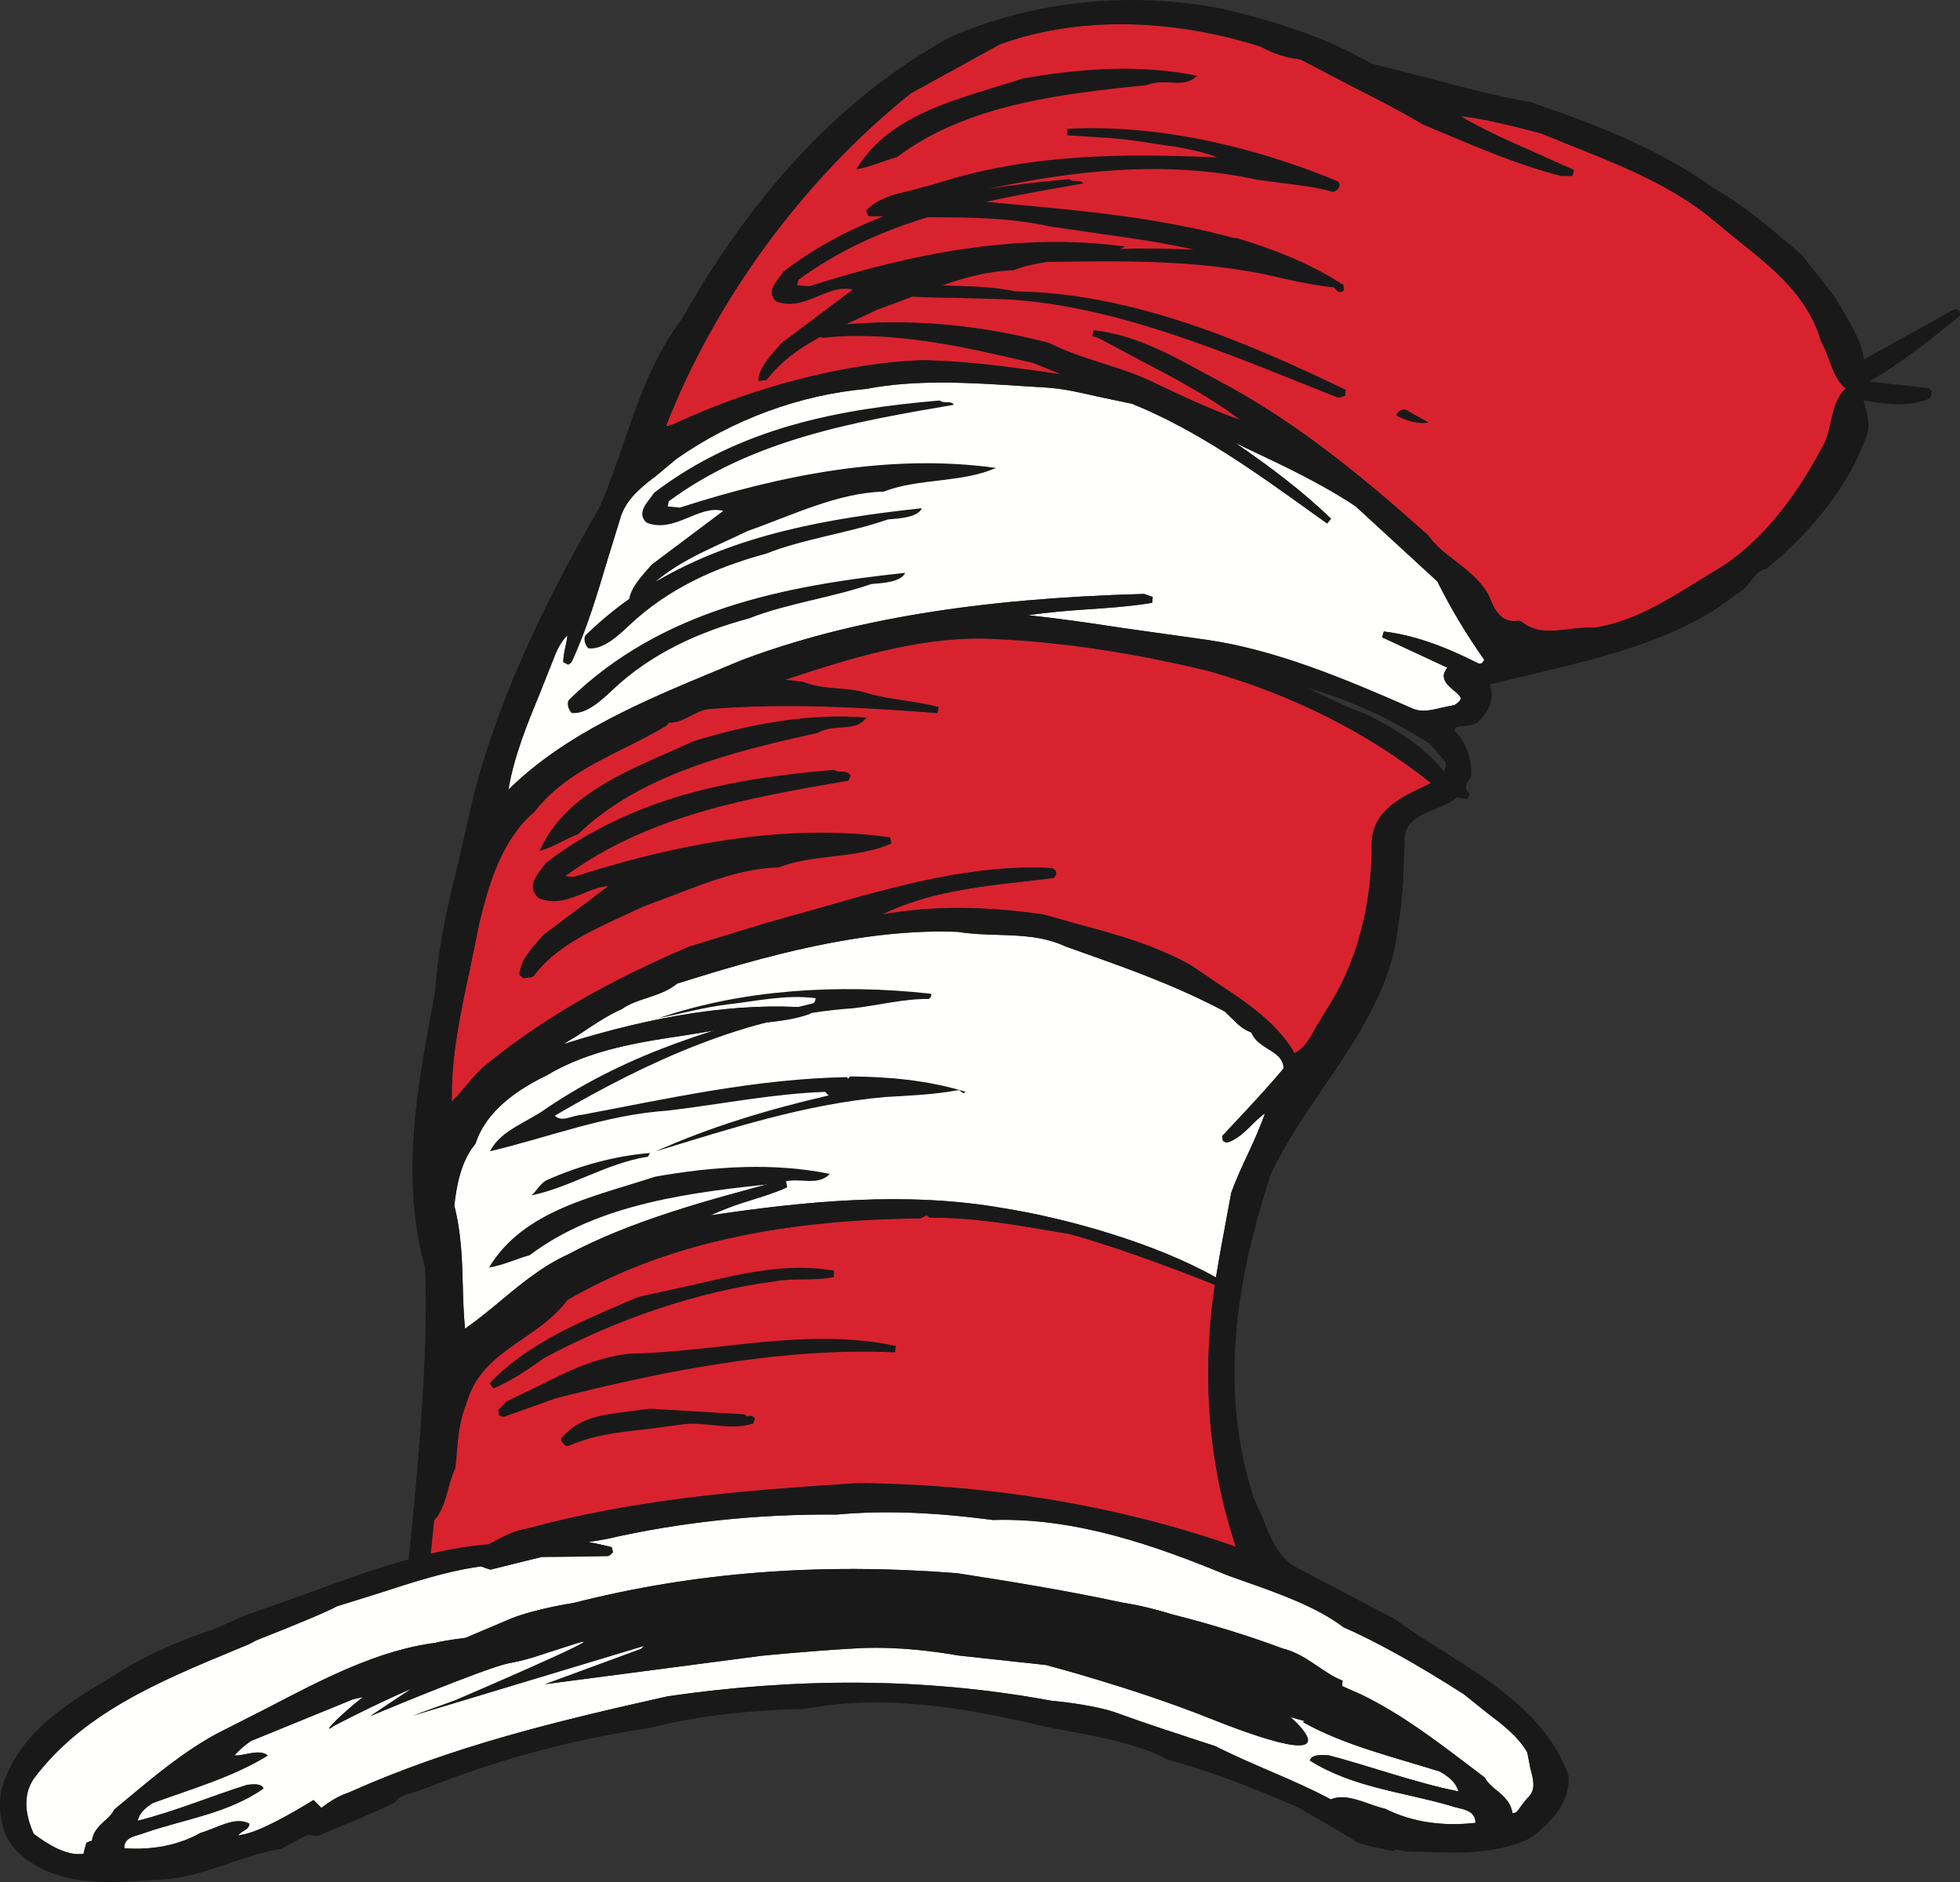
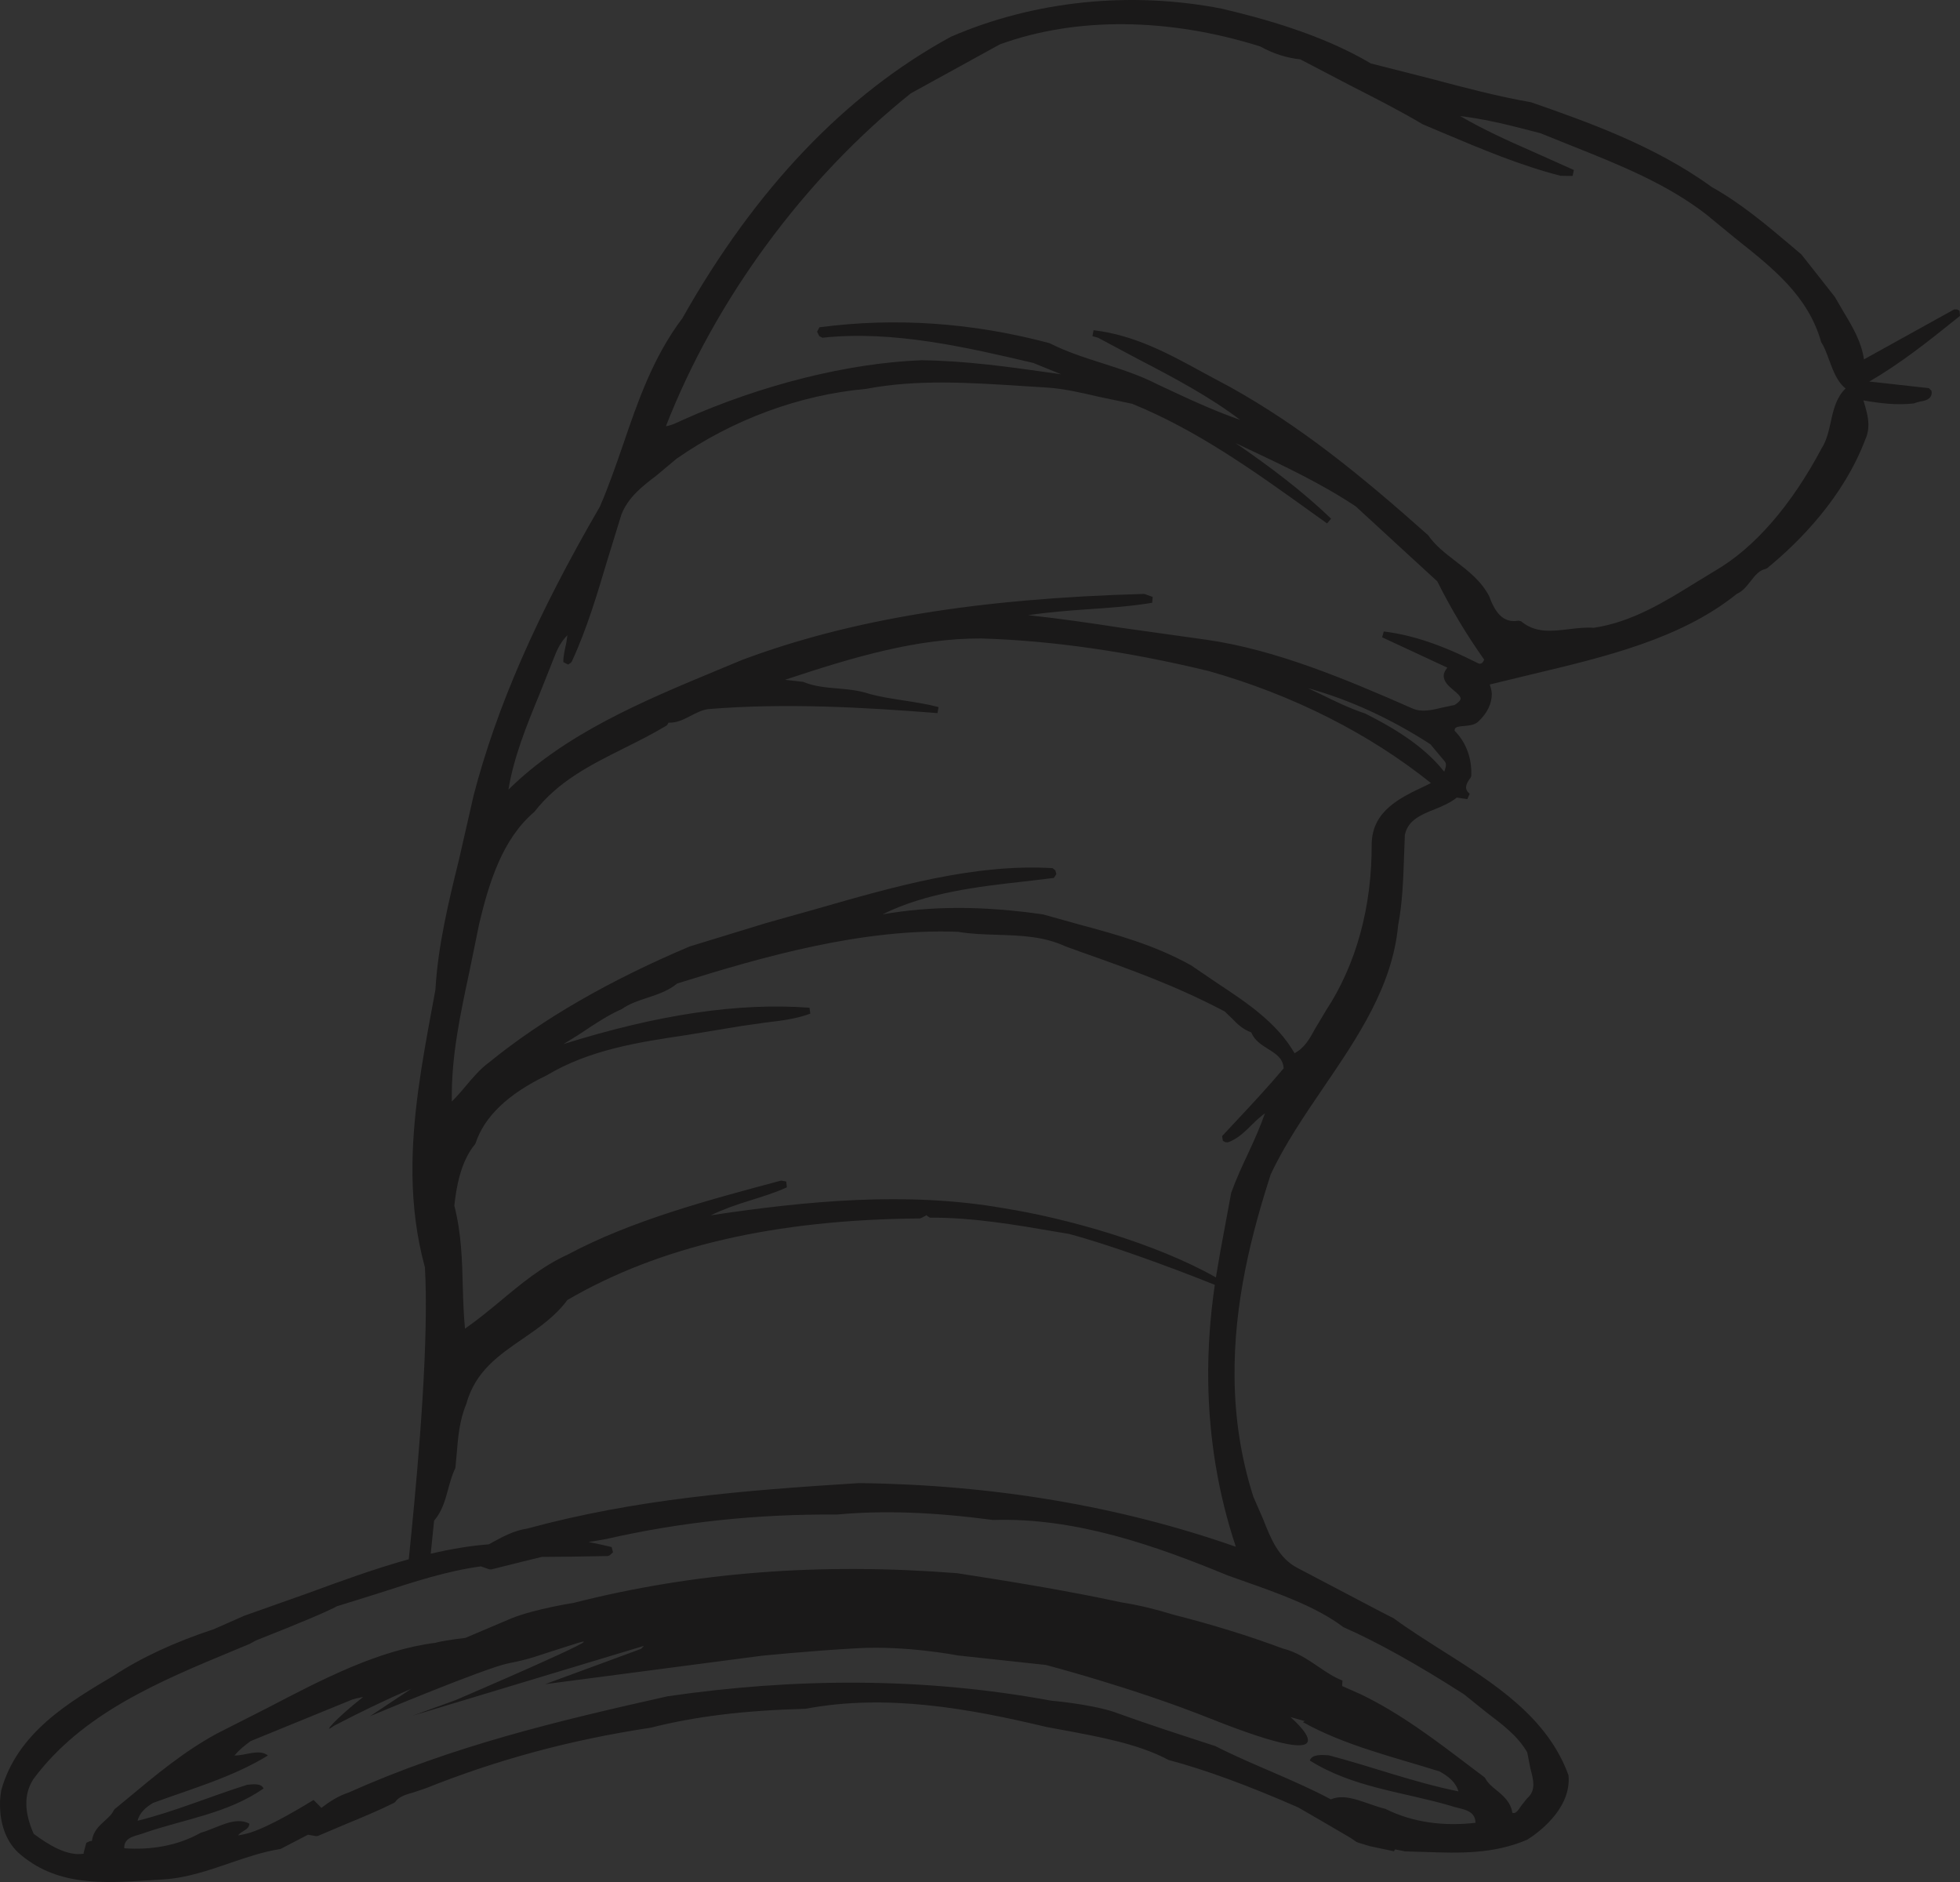
<svg xmlns="http://www.w3.org/2000/svg" width="25" height="24" viewBox="0 0 25 24" fill="none">
  <rect x="0" y="0" width="25" height="24" fill="#333333" stroke="none" />
-   <path fill-rule="evenodd" clip-rule="evenodd" d="M11.82 15.495C11.822 15.499 11.825 15.504 11.825 15.504L11.861 15.527C12.41 15.525 12.953 15.618 13.477 15.709L13.633 15.735C14.123 15.864 14.916 16.152 15.495 16.385C15.434 16.8 15.406 17.21 15.411 17.612C15.42 18.342 15.538 19.047 15.762 19.72C15.761 19.722 15.761 19.722 15.76 19.724C14.288 19.208 12.674 18.934 10.958 18.912C9.462 19.007 8.115 19.116 6.729 19.491C6.551 19.519 6.401 19.602 6.255 19.682C6.255 19.682 6.242 19.69 6.234 19.694C5.998 19.712 5.754 19.753 5.494 19.813C5.502 19.731 5.535 19.41 5.537 19.392C5.637 19.277 5.677 19.135 5.715 18.996C5.739 18.906 5.764 18.813 5.806 18.726L5.809 18.713L5.825 18.541C5.842 18.331 5.859 18.113 5.948 17.902C6.064 17.486 6.359 17.284 6.669 17.071C6.873 16.931 7.084 16.786 7.237 16.578C8.411 15.893 9.883 15.553 11.735 15.538C11.746 15.536 11.8 15.507 11.8 15.507C11.8 15.507 11.813 15.498 11.82 15.495ZM12.517 8.142C13.416 8.169 14.393 8.309 15.419 8.558C16.489 8.861 17.467 9.356 18.252 9.986C18.211 10.007 18.166 10.028 18.166 10.028C17.858 10.174 17.508 10.338 17.496 10.753C17.5 11.562 17.299 12.3 16.912 12.888C16.914 12.886 16.777 13.111 16.777 13.111C16.705 13.246 16.64 13.363 16.512 13.431C16.292 13.047 15.909 12.79 15.536 12.543L15.192 12.31C14.719 12.046 14.231 11.915 13.759 11.788L13.304 11.661C12.527 11.549 11.874 11.553 11.257 11.66C11.813 11.383 12.478 11.306 13.072 11.24L13.442 11.196L13.474 11.147L13.461 11.099L13.425 11.071C12.43 11.012 11.408 11.305 10.42 11.589L9.772 11.771C9.771 11.771 8.796 12.07 8.796 12.07C7.771 12.503 6.912 12.999 6.24 13.547C6.125 13.629 6.03 13.743 5.937 13.854C5.882 13.92 5.824 13.986 5.763 14.047C5.763 14.041 5.763 14.036 5.763 14.031C5.755 13.474 5.87 12.939 5.991 12.373L6.113 11.776C6.241 11.239 6.414 10.694 6.815 10.353C7.122 9.96 7.528 9.758 7.957 9.543C8.135 9.454 8.32 9.362 8.5 9.254L8.514 9.24C8.514 9.24 8.521 9.227 8.527 9.215C8.633 9.22 8.723 9.174 8.811 9.128C8.879 9.092 8.951 9.055 9.031 9.043C10.015 8.962 11.019 9.019 11.958 9.093L11.971 9.017C11.829 8.979 11.677 8.955 11.53 8.933C11.385 8.911 11.235 8.888 11.097 8.851C10.958 8.803 10.816 8.79 10.678 8.779C10.526 8.766 10.383 8.753 10.243 8.695C10.237 8.694 10.121 8.681 10.013 8.669C10.893 8.375 11.7 8.139 12.517 8.142ZM12.752 0.566C13.719 0.214 14.902 0.223 16.076 0.593C16.238 0.684 16.412 0.739 16.585 0.757C16.596 0.762 17.217 1.087 17.217 1.087C17.527 1.245 17.849 1.407 18.147 1.585C18.152 1.588 18.412 1.697 18.412 1.697C18.896 1.901 19.396 2.111 19.907 2.242C19.914 2.243 19.979 2.243 20.021 2.243L20.058 2.242L20.076 2.168L19.541 1.929C19.231 1.794 18.916 1.65 18.624 1.479C18.898 1.513 19.169 1.575 19.432 1.643L19.649 1.698C19.649 1.699 20.059 1.865 20.059 1.865C20.649 2.1 21.26 2.343 21.767 2.737C21.765 2.736 22.148 3.05 22.148 3.05C22.618 3.423 23.062 3.775 23.228 4.358L23.233 4.37C23.27 4.424 23.3 4.505 23.331 4.591C23.38 4.727 23.438 4.875 23.541 4.954C23.425 5.065 23.386 5.22 23.353 5.373C23.327 5.491 23.301 5.613 23.237 5.712C22.848 6.447 22.378 6.988 21.877 7.278C21.876 7.278 21.634 7.426 21.634 7.426C21.232 7.675 20.816 7.933 20.328 8.006C20.226 7.998 20.115 8.011 20.008 8.024C19.79 8.05 19.584 8.075 19.403 7.923L19.37 7.914C19.199 7.945 19.083 7.85 18.997 7.608C18.896 7.41 18.727 7.28 18.563 7.153C18.43 7.05 18.303 6.953 18.218 6.827C17.347 6.05 16.588 5.436 15.694 4.937C15.692 4.937 15.364 4.759 15.364 4.759C14.907 4.51 14.476 4.274 13.949 4.211L13.934 4.287L14.004 4.306C14.004 4.307 14.53 4.587 14.53 4.587C14.978 4.819 15.434 5.062 15.819 5.354C15.541 5.257 15.267 5.137 14.981 5.003L14.763 4.901C14.533 4.783 14.291 4.706 14.057 4.631C13.822 4.556 13.601 4.485 13.387 4.376C12.4 4.113 11.415 4.046 10.451 4.173L10.421 4.23L10.45 4.286L10.49 4.307C11.393 4.208 12.341 4.431 13.179 4.628C13.179 4.628 13.501 4.759 13.501 4.759C13.501 4.759 13.53 4.77 13.536 4.773C13.504 4.768 13.444 4.76 13.444 4.76C12.867 4.678 12.321 4.601 11.752 4.593C10.816 4.63 9.707 4.907 8.707 5.356L8.661 5.377C8.611 5.401 8.547 5.429 8.494 5.435C9.122 3.823 10.257 2.278 11.618 1.19C11.62 1.19 12.752 0.566 12.752 0.566Z" fill="#D8232F" />
-   <path fill-rule="evenodd" clip-rule="evenodd" d="M10.674 19.314C11.27 19.261 11.883 19.282 12.667 19.384L12.673 19.384C13.72 19.353 14.729 19.706 15.664 20.092C15.666 20.093 15.841 20.155 15.841 20.155C16.308 20.319 16.79 20.489 17.136 20.751C17.563 20.939 18.077 21.225 18.673 21.607C18.674 21.607 18.965 21.841 18.965 21.841C19.17 21.996 19.363 22.142 19.481 22.348C19.485 22.372 19.52 22.552 19.52 22.552C19.54 22.623 19.558 22.691 19.559 22.753C19.559 22.821 19.539 22.882 19.477 22.936C19.479 22.934 19.404 23.028 19.404 23.028C19.354 23.106 19.328 23.132 19.291 23.119C19.271 22.984 19.178 22.902 19.091 22.832C19.032 22.784 18.976 22.737 18.944 22.677L18.933 22.664L18.744 22.52C18.291 22.177 17.864 21.853 17.362 21.609C17.361 21.608 17.22 21.546 17.12 21.502C17.12 21.495 17.124 21.431 17.124 21.431C17.017 21.391 16.92 21.325 16.817 21.256C16.679 21.162 16.537 21.066 16.358 21.021C15.925 20.86 15.468 20.719 14.963 20.59C14.734 20.52 14.519 20.469 14.31 20.436C13.598 20.283 12.881 20.167 12.208 20.062C10.457 19.925 8.858 20.049 7.316 20.442C7.3 20.444 6.841 20.515 6.531 20.636C6.529 20.636 5.937 20.887 5.937 20.887C5.764 20.908 5.597 20.936 5.559 20.95C4.826 21.041 4.111 21.416 3.42 21.777L2.768 22.108C2.345 22.338 1.991 22.632 1.617 22.944L1.463 23.072L1.452 23.086C1.428 23.138 1.382 23.179 1.334 23.223C1.262 23.287 1.186 23.361 1.173 23.476C1.164 23.479 1.157 23.48 1.152 23.478L1.102 23.501L1.068 23.626C1.068 23.627 1.068 23.634 1.068 23.64C0.858 23.675 0.619 23.527 0.43 23.387C0.369 23.248 0.337 23.122 0.336 23.008C0.334 22.891 0.364 22.785 0.426 22.69C1.049 21.851 2.035 21.441 2.989 21.045L3.184 20.964C3.187 20.963 3.265 20.92 3.265 20.92C3.842 20.693 4.192 20.545 4.299 20.484C4.29 20.488 4.848 20.313 4.848 20.313C5.272 20.175 5.71 20.033 6.135 19.976C6.151 19.982 6.243 20.014 6.243 20.014L6.266 20.015L6.651 19.919L6.913 19.855C6.905 19.856 7.293 19.852 7.293 19.852L7.754 19.844L7.778 19.834L7.819 19.796L7.802 19.73C7.712 19.707 7.61 19.684 7.506 19.665L7.566 19.655L7.725 19.629C8.68 19.41 9.646 19.307 10.674 19.314ZM7.358 20.957C7.901 20.787 5.811 21.682 5.811 21.682L5.267 21.879L8.214 20.99L8.177 21.028L6.955 21.477L9.707 21.116C9.707 21.116 10.307 21.055 10.935 21.02C11.562 20.984 12.219 21.111 12.219 21.111L13.34 21.233C13.34 21.233 14.445 21.521 15.424 21.911C16.716 22.426 16.762 22.262 16.639 22.087L16.615 22.056C16.595 22.03 16.572 22.005 16.551 21.983L16.514 21.946C16.483 21.917 16.461 21.898 16.461 21.898L16.642 21.948C16.635 21.953 16.627 21.956 16.621 21.962C17.158 22.261 17.781 22.407 18.363 22.591C18.47 22.651 18.569 22.726 18.603 22.845C18.041 22.732 17.491 22.527 16.947 22.384C16.868 22.38 16.735 22.366 16.707 22.451C17.258 22.797 17.893 22.851 18.5 23.028C18.616 23.072 18.821 23.066 18.82 23.246C18.433 23.291 18.032 23.248 17.671 23.067C17.623 23.056 17.576 23.041 17.527 23.025L17.383 22.975C17.239 22.927 17.099 22.893 16.975 22.947C16.506 22.695 15.976 22.51 15.502 22.268C15.034 22.115 14.632 21.986 14.202 21.829C13.886 21.729 13.411 21.689 13.411 21.689C11.762 21.384 10.125 21.399 8.52 21.632C7.13 21.943 5.773 22.266 4.446 22.861C4.313 22.904 4.203 22.977 4.099 23.055C4.067 23.021 4.034 22.988 4 22.955C3.716 23.129 3.32 23.354 3.105 23.394C3.085 23.398 3.063 23.402 3.039 23.407C3.074 23.347 3.181 23.339 3.18 23.256C2.995 23.159 2.773 23.313 2.562 23.373C2.259 23.542 1.919 23.594 1.586 23.571C1.578 23.417 1.754 23.414 1.851 23.372C2.363 23.196 2.904 23.127 3.361 22.809C3.335 22.738 3.222 22.755 3.154 22.761C2.694 22.905 2.232 23.101 1.756 23.219C1.78 23.116 1.861 23.048 1.951 22.993C2.442 22.813 2.969 22.664 3.417 22.387C3.307 22.297 3.12 22.395 2.991 22.386C3.051 22.317 3.122 22.258 3.197 22.204L4.5 21.672C4.517 21.667 4.537 21.662 4.558 21.657C4.56 21.657 4.563 21.656 4.565 21.656C4.585 21.651 4.606 21.647 4.627 21.642C4.272 21.925 4.101 22.128 4.257 22.01C4.566 21.85 4.908 21.682 5.247 21.536L4.721 21.886C4.721 21.886 6.187 21.27 6.487 21.212C6.567 21.197 6.627 21.183 6.683 21.169L6.766 21.146C6.891 21.109 7.031 21.059 7.358 20.957ZM11.994 11.88L12.222 11.884C12.386 11.912 12.558 11.917 12.725 11.922C13.027 11.931 13.313 11.94 13.591 12.07C13.595 12.071 13.802 12.145 13.802 12.145C14.415 12.363 14.994 12.568 15.622 12.899C15.622 12.9 15.633 12.911 15.648 12.925L15.695 12.97C15.71 12.983 15.72 12.994 15.72 12.994C15.781 13.057 15.852 13.127 15.961 13.167C16.002 13.268 16.089 13.324 16.175 13.378C16.279 13.441 16.367 13.498 16.374 13.624C16.185 13.851 15.975 14.075 15.772 14.293L15.589 14.488L15.599 14.549L15.629 14.566L15.661 14.569C15.787 14.526 15.883 14.43 15.976 14.337C16.029 14.284 16.081 14.238 16.136 14.198C16.075 14.37 16.003 14.532 15.925 14.7C15.849 14.862 15.77 15.03 15.704 15.211C15.703 15.218 15.566 15.962 15.566 15.962C15.566 15.962 15.527 16.185 15.509 16.291C14.74 15.855 13.603 15.534 12.799 15.408C11.565 15.19 10.28 15.317 9.065 15.498C9.223 15.424 9.39 15.364 9.558 15.312C9.72 15.262 9.887 15.211 10.038 15.142L10.028 15.068L9.974 15.057L9.956 15.058C9.021 15.307 8.054 15.565 7.241 15.999C6.918 16.146 6.641 16.377 6.372 16.6C6.23 16.719 6.083 16.838 5.932 16.945C5.915 16.768 5.908 16.587 5.904 16.411C5.895 16.075 5.886 15.728 5.795 15.376C5.82 15.144 5.875 14.813 6.06 14.593L6.067 14.58C6.178 14.241 6.482 13.95 6.971 13.715C7.524 13.383 8.156 13.29 8.767 13.199L9.457 13.084L9.773 13.04C9.96 13.018 10.153 12.996 10.337 12.927L10.326 12.851C9.418 12.783 8.387 12.939 7.186 13.315C7.265 13.267 7.347 13.22 7.423 13.169C7.585 13.06 7.754 12.947 7.931 12.869C8.028 12.8 8.139 12.763 8.258 12.725C8.391 12.681 8.529 12.634 8.638 12.543C9.737 12.198 11.01 11.835 12.222 11.884L11.994 11.88ZM11.049 4.96C11.686 4.837 12.362 4.88 13.015 4.922L13.352 4.943C13.571 4.958 13.795 5.01 14.012 5.06L14.441 5.15C15.268 5.485 16.009 6.017 16.726 6.532L16.928 6.676L16.978 6.616C16.615 6.263 16.182 5.94 15.759 5.65C15.836 5.686 15.908 5.721 15.908 5.721C16.377 5.942 16.862 6.171 17.293 6.459C17.294 6.459 18.284 7.369 18.333 7.415C18.509 7.767 18.706 8.094 18.931 8.413C18.923 8.434 18.911 8.454 18.894 8.461C18.88 8.467 18.866 8.466 18.852 8.458C18.384 8.222 18.014 8.098 17.651 8.053L17.63 8.128C17.63 8.128 18.379 8.476 18.462 8.515C18.434 8.55 18.415 8.585 18.415 8.621L18.421 8.658C18.438 8.717 18.493 8.763 18.543 8.805C18.586 8.841 18.631 8.878 18.631 8.908C18.63 8.932 18.602 8.961 18.554 8.991C18.535 8.995 18.398 9.023 18.398 9.023C18.262 9.056 18.134 9.087 18.017 9.035C17.131 8.646 16.263 8.286 15.394 8.16C15.393 8.16 14.31 8.007 14.31 8.007C13.921 7.947 13.519 7.889 13.116 7.846C13.37 7.808 13.624 7.788 13.871 7.771C14.139 7.753 14.417 7.734 14.696 7.688L14.703 7.613L14.602 7.577L14.588 7.574C12.467 7.633 10.838 7.902 9.463 8.418C9.462 8.418 9.154 8.546 9.154 8.546C8.196 8.944 7.208 9.357 6.486 10.071C6.551 9.665 6.716 9.255 6.88 8.857L7.086 8.339C7.131 8.229 7.183 8.156 7.238 8.101C7.232 8.139 7.23 8.174 7.22 8.214C7.203 8.29 7.185 8.369 7.185 8.444L7.247 8.476L7.28 8.454L7.293 8.438C7.486 8.021 7.618 7.578 7.746 7.149L7.927 6.562C8.013 6.34 8.198 6.199 8.376 6.063L8.629 5.852C9.34 5.353 10.202 5.035 11.049 4.96Z" fill="#FFFFFE" />
  <path fill-rule="evenodd" clip-rule="evenodd" d="M23.353 5.374C23.327 5.491 23.301 5.613 23.238 5.712C22.848 6.447 22.378 6.987 21.877 7.278C21.876 7.278 21.634 7.426 21.634 7.426C21.232 7.675 20.817 7.933 20.328 8.006C20.226 7.998 20.115 8.011 20.008 8.024C19.79 8.05 19.584 8.075 19.402 7.923L19.37 7.915C19.199 7.945 19.084 7.851 18.997 7.608C18.896 7.41 18.727 7.28 18.563 7.154C18.429 7.051 18.304 6.954 18.218 6.827C17.347 6.051 16.589 5.436 15.693 4.937C15.693 4.937 15.363 4.76 15.363 4.76C14.907 4.51 14.476 4.274 13.949 4.211L13.934 4.287L14.004 4.306C14.004 4.307 14.531 4.587 14.531 4.587C14.978 4.819 15.434 5.062 15.819 5.355C15.541 5.257 15.267 5.138 14.981 5.003L14.763 4.901C14.533 4.783 14.291 4.706 14.057 4.631C13.823 4.556 13.601 4.485 13.387 4.376C12.4 4.113 11.415 4.046 10.452 4.174L10.422 4.23L10.45 4.286L10.49 4.307C11.393 4.209 12.341 4.432 13.178 4.628C13.179 4.629 13.501 4.759 13.501 4.759C13.501 4.759 13.53 4.77 13.536 4.773C13.504 4.768 13.444 4.76 13.444 4.76C12.867 4.678 12.322 4.601 11.753 4.594C10.816 4.63 9.707 4.908 8.707 5.356L8.662 5.377C8.611 5.401 8.547 5.429 8.494 5.435C9.122 3.823 10.257 2.278 11.618 1.19C11.619 1.19 12.753 0.566 12.753 0.566C13.72 0.214 14.902 0.223 16.076 0.593C16.238 0.684 16.412 0.739 16.586 0.757C16.596 0.762 17.217 1.087 17.217 1.087C17.527 1.245 17.849 1.408 18.147 1.585C18.152 1.588 18.412 1.697 18.412 1.697C18.896 1.901 19.396 2.112 19.907 2.242C19.917 2.244 20.059 2.243 20.059 2.243L20.075 2.168L19.541 1.929C19.231 1.794 18.916 1.65 18.624 1.48C18.898 1.513 19.169 1.575 19.432 1.643L19.649 1.699C19.649 1.699 20.059 1.864 20.059 1.864C20.65 2.1 21.26 2.343 21.767 2.737C21.765 2.736 22.148 3.05 22.148 3.05C22.618 3.423 23.062 3.775 23.228 4.358L23.233 4.37C23.27 4.424 23.299 4.505 23.331 4.591C23.38 4.727 23.438 4.875 23.541 4.954C23.425 5.065 23.386 5.22 23.353 5.374ZM18.894 8.46C18.88 8.466 18.865 8.465 18.851 8.457C18.383 8.221 18.013 8.097 17.65 8.053L17.629 8.127C17.629 8.127 18.379 8.476 18.461 8.514C18.433 8.549 18.414 8.584 18.415 8.62C18.416 8.698 18.483 8.754 18.543 8.804C18.586 8.84 18.63 8.877 18.63 8.907V8.91C18.629 8.932 18.601 8.96 18.554 8.99C18.535 8.994 18.398 9.023 18.398 9.023C18.262 9.056 18.134 9.086 18.017 9.035C17.131 8.645 16.262 8.285 15.394 8.159C15.393 8.159 14.309 8.007 14.309 8.007C13.92 7.947 13.518 7.888 13.115 7.845C13.37 7.807 13.624 7.787 13.87 7.77C14.139 7.752 14.417 7.733 14.696 7.687L14.703 7.612L14.602 7.576L14.588 7.574C12.466 7.633 10.838 7.901 9.462 8.417C9.461 8.418 9.154 8.545 9.154 8.545C8.195 8.943 7.208 9.357 6.485 10.07C6.551 9.664 6.715 9.254 6.88 8.856L7.086 8.338C7.131 8.228 7.183 8.155 7.237 8.101C7.231 8.138 7.229 8.173 7.22 8.213C7.203 8.29 7.185 8.368 7.185 8.443L7.247 8.475L7.279 8.453L7.293 8.437C7.486 8.021 7.617 7.577 7.745 7.149L7.926 6.562C8.013 6.339 8.197 6.198 8.376 6.062L8.628 5.851C9.34 5.353 10.201 5.034 11.049 4.959C11.686 4.836 12.361 4.879 13.015 4.921L13.352 4.942C13.571 4.956 13.795 5.009 14.012 5.059L14.44 5.149C15.267 5.484 16.009 6.016 16.726 6.531L16.927 6.675L16.978 6.615C16.614 6.262 16.181 5.939 15.758 5.649C15.836 5.686 15.907 5.72 15.907 5.72C16.376 5.941 16.861 6.17 17.293 6.458C17.293 6.459 18.283 7.369 18.333 7.414C18.509 7.766 18.705 8.093 18.931 8.412C18.922 8.433 18.91 8.453 18.894 8.46ZM18.425 9.832C18.425 9.832 18.424 9.836 18.424 9.837C18.42 9.836 18.419 9.836 18.416 9.835C18.149 9.498 17.744 9.266 17.417 9.101C17.202 9.028 17.018 8.938 16.84 8.85C16.787 8.824 16.735 8.801 16.683 8.776C17.211 8.922 17.734 9.161 18.245 9.491C18.245 9.493 18.43 9.712 18.43 9.712C18.439 9.725 18.443 9.738 18.443 9.752C18.444 9.774 18.436 9.799 18.425 9.832ZM18.166 10.028C17.858 10.174 17.508 10.339 17.496 10.753C17.501 11.563 17.299 12.3 16.912 12.888C16.914 12.886 16.778 13.112 16.778 13.112C16.705 13.247 16.64 13.363 16.512 13.431C16.292 13.047 15.909 12.79 15.536 12.544L15.192 12.31C14.719 12.047 14.231 11.915 13.76 11.788L13.305 11.661C12.527 11.549 11.874 11.553 11.257 11.66C11.813 11.383 12.478 11.306 13.072 11.24L13.442 11.196L13.474 11.147L13.461 11.099L13.425 11.071C12.43 11.012 11.408 11.305 10.42 11.589L9.772 11.771C9.771 11.771 8.796 12.07 8.796 12.07C7.771 12.503 6.912 12.999 6.24 13.547C6.125 13.63 6.03 13.744 5.937 13.854C5.882 13.921 5.824 13.986 5.763 14.047C5.763 14.042 5.763 14.036 5.763 14.031C5.755 13.475 5.87 12.939 5.991 12.373L6.113 11.776C6.241 11.239 6.414 10.694 6.815 10.354C7.122 9.96 7.528 9.758 7.957 9.543C8.135 9.454 8.32 9.362 8.5 9.254L8.514 9.24C8.514 9.24 8.521 9.227 8.527 9.216C8.633 9.22 8.723 9.174 8.811 9.128C8.88 9.092 8.951 9.055 9.031 9.043C10.015 8.962 11.019 9.02 11.958 9.094L11.971 9.017C11.829 8.979 11.677 8.956 11.53 8.933C11.385 8.911 11.235 8.888 11.097 8.851L11.099 8.852C10.958 8.803 10.816 8.791 10.678 8.779C10.526 8.766 10.383 8.753 10.243 8.695C10.237 8.694 10.121 8.681 10.013 8.669C10.893 8.376 11.7 8.139 12.517 8.142C13.416 8.169 14.393 8.309 15.419 8.558C16.49 8.861 17.467 9.356 18.252 9.986C18.211 10.007 18.166 10.028 18.166 10.028ZM15.771 14.292L15.588 14.488L15.598 14.549L15.629 14.565L15.661 14.568C15.786 14.525 15.882 14.429 15.975 14.336C16.028 14.283 16.081 14.237 16.135 14.197C16.074 14.369 16.003 14.531 15.924 14.7C15.848 14.861 15.77 15.029 15.704 15.211C15.702 15.217 15.565 15.961 15.565 15.961C15.565 15.961 15.527 16.185 15.509 16.29C14.74 15.854 13.602 15.534 12.799 15.407C11.564 15.19 10.279 15.316 9.065 15.498C9.222 15.423 9.39 15.363 9.558 15.312C9.72 15.261 9.887 15.21 10.037 15.141L10.028 15.067L9.973 15.057L9.956 15.057C9.021 15.307 8.054 15.565 7.241 15.999C6.918 16.145 6.64 16.376 6.372 16.6C6.23 16.718 6.082 16.838 5.931 16.944C5.914 16.767 5.908 16.586 5.903 16.411C5.895 16.075 5.885 15.727 5.795 15.375C5.82 15.143 5.875 14.813 6.059 14.592L6.066 14.579C6.177 14.24 6.481 13.949 6.97 13.715C7.524 13.383 8.156 13.289 8.767 13.198L9.456 13.084C9.457 13.084 9.772 13.039 9.772 13.039C9.959 13.017 10.152 12.995 10.336 12.926L10.325 12.851C9.418 12.783 8.387 12.938 7.186 13.315C7.265 13.265 7.347 13.219 7.422 13.168C7.585 13.059 7.754 12.946 7.931 12.868C8.027 12.8 8.139 12.763 8.257 12.724C8.391 12.68 8.528 12.633 8.638 12.542C9.736 12.198 11.009 11.835 12.221 11.883C12.385 11.911 12.558 11.916 12.725 11.921C13.027 11.931 13.313 11.94 13.591 12.069C13.594 12.071 13.802 12.145 13.802 12.145C14.415 12.362 14.994 12.568 15.622 12.899C15.622 12.901 15.72 12.993 15.72 12.993C15.78 13.057 15.852 13.126 15.96 13.166C16.001 13.267 16.089 13.324 16.175 13.377C16.278 13.441 16.366 13.498 16.373 13.624C16.184 13.85 15.974 14.075 15.771 14.292ZM15.762 19.721C15.761 19.722 15.761 19.722 15.76 19.724C14.288 19.208 12.674 18.934 10.958 18.913C9.463 19.007 8.115 19.116 6.729 19.492C6.551 19.519 6.401 19.602 6.255 19.683C6.255 19.683 6.242 19.69 6.234 19.694C5.998 19.712 5.754 19.753 5.494 19.813C5.502 19.731 5.535 19.41 5.537 19.392C5.637 19.277 5.677 19.135 5.715 18.995C5.739 18.906 5.764 18.813 5.806 18.726L5.809 18.714L5.825 18.542C5.842 18.331 5.86 18.114 5.948 17.902C6.064 17.486 6.359 17.285 6.67 17.071C6.874 16.931 7.084 16.786 7.237 16.578C8.412 15.894 9.883 15.553 11.735 15.538C11.745 15.536 11.8 15.507 11.8 15.507C11.8 15.507 11.813 15.499 11.82 15.495C11.822 15.499 11.825 15.505 11.825 15.505L11.861 15.528C12.41 15.525 12.953 15.619 13.477 15.709L13.633 15.735C14.123 15.864 14.916 16.152 15.495 16.385C15.434 16.8 15.406 17.211 15.411 17.612C15.421 18.342 15.538 19.048 15.762 19.721ZM17.135 20.75C17.562 20.938 18.077 21.224 18.673 21.606C18.673 21.606 18.965 21.841 18.965 21.841C19.169 21.995 19.362 22.141 19.48 22.347C19.485 22.371 19.52 22.551 19.52 22.551C19.539 22.623 19.557 22.69 19.558 22.752C19.559 22.82 19.539 22.881 19.477 22.935C19.478 22.934 19.404 23.027 19.404 23.027C19.353 23.105 19.327 23.131 19.29 23.118C19.271 22.984 19.177 22.902 19.091 22.832C19.031 22.783 18.975 22.737 18.944 22.676L18.933 22.663L18.743 22.52C18.291 22.177 17.863 21.852 17.361 21.608C17.36 21.608 17.22 21.545 17.119 21.501C17.12 21.494 17.123 21.431 17.123 21.431C17.017 21.39 16.919 21.325 16.817 21.255C16.679 21.162 16.537 21.065 16.358 21.021C15.925 20.86 15.467 20.718 14.963 20.59C14.734 20.519 14.519 20.468 14.309 20.435C13.598 20.282 12.881 20.166 12.208 20.062C10.457 19.925 8.857 20.049 7.315 20.441C7.3 20.444 6.84 20.514 6.53 20.635C6.529 20.636 5.936 20.887 5.936 20.887C5.763 20.907 5.596 20.935 5.559 20.949C4.826 21.041 4.111 21.415 3.419 21.776L2.767 22.107C2.344 22.337 1.991 22.632 1.616 22.944L1.462 23.071L1.451 23.085C1.428 23.137 1.382 23.178 1.333 23.222C1.262 23.286 1.185 23.36 1.173 23.475C1.164 23.478 1.156 23.479 1.151 23.477L1.101 23.5L1.067 23.626C1.067 23.626 1.067 23.633 1.068 23.639C0.857 23.674 0.619 23.526 0.43 23.386C0.369 23.248 0.337 23.122 0.336 23.008C0.334 22.89 0.364 22.784 0.425 22.689C1.048 21.849 2.035 21.441 2.989 21.045L3.184 20.964C3.187 20.962 3.264 20.92 3.264 20.92C3.842 20.692 4.191 20.544 4.298 20.483C4.29 20.487 4.848 20.312 4.848 20.312C5.271 20.174 5.709 20.032 6.134 19.975C6.15 19.981 6.242 20.013 6.242 20.013L6.266 20.014L6.65 19.918L6.912 19.854C6.905 19.855 7.292 19.851 7.292 19.851L7.754 19.843L7.778 19.833L7.819 19.795L7.802 19.729C7.711 19.706 7.61 19.684 7.506 19.664C7.526 19.661 7.545 19.658 7.566 19.655L7.724 19.628C8.68 19.41 9.646 19.307 10.674 19.314C11.269 19.26 11.883 19.281 12.666 19.383L12.672 19.383C13.719 19.352 14.728 19.706 15.663 20.092C15.665 20.093 15.841 20.155 15.841 20.155C16.307 20.319 16.79 20.489 17.135 20.75ZM17.67 23.067C17.433 23.011 17.18 22.857 16.975 22.946C16.506 22.695 15.976 22.509 15.502 22.267C15.033 22.114 14.631 21.985 14.202 21.829C13.885 21.728 13.41 21.688 13.41 21.688C11.761 21.383 10.124 21.399 8.519 21.631C7.129 21.942 5.772 22.265 4.445 22.86C4.313 22.903 4.202 22.976 4.099 23.055C4.067 23.02 4.033 22.987 3.999 22.954C3.716 23.128 3.32 23.354 3.104 23.393C3.084 23.398 3.062 23.402 3.038 23.406C3.074 23.347 3.18 23.338 3.18 23.255C2.994 23.158 2.772 23.312 2.561 23.372C2.259 23.542 1.918 23.593 1.585 23.57C1.577 23.416 1.753 23.413 1.85 23.371C2.362 23.196 2.903 23.126 3.361 22.808C3.334 22.737 3.221 22.754 3.154 22.76C2.693 22.904 2.231 23.101 1.755 23.219C1.779 23.116 1.861 23.047 1.951 22.992C2.441 22.812 2.968 22.663 3.417 22.387C3.307 22.296 3.119 22.393 2.99 22.386C3.05 22.316 3.121 22.258 3.197 22.203L4.499 21.671C4.517 21.666 4.536 21.661 4.557 21.656C4.56 21.656 4.563 21.656 4.565 21.655C4.584 21.651 4.605 21.646 4.627 21.641C4.628 21.641 4.629 21.641 4.631 21.641C4.272 21.924 4.1 22.128 4.256 22.01C4.565 21.849 4.908 21.681 5.246 21.536L4.721 21.885C4.721 21.885 6.187 21.27 6.486 21.211C6.786 21.153 6.813 21.126 7.357 20.956C7.9 20.786 5.81 21.681 5.81 21.681L5.267 21.878L8.213 20.989L8.177 21.027L6.954 21.477L9.707 21.116C9.707 21.116 10.307 21.054 10.934 21.019C11.562 20.983 12.218 21.111 12.218 21.111L13.339 21.232C13.339 21.232 14.445 21.52 15.423 21.91C17.399 22.698 16.46 21.897 16.46 21.897L16.642 21.948C16.634 21.952 16.627 21.956 16.62 21.962C17.157 22.261 17.78 22.407 18.362 22.59C18.47 22.65 18.569 22.725 18.602 22.844C18.041 22.732 17.491 22.526 16.947 22.384C16.867 22.38 16.735 22.366 16.707 22.451C17.258 22.797 17.893 22.85 18.499 23.027C18.615 23.072 18.82 23.066 18.82 23.245C18.432 23.29 18.032 23.248 17.67 23.067ZM25 4.028L24.994 3.963L24.964 3.946H24.925C24.925 3.946 23.818 4.56 23.775 4.583C23.744 4.362 23.63 4.168 23.517 3.981L23.404 3.787C23.401 3.781 22.977 3.245 22.977 3.245C22.971 3.239 22.843 3.131 22.843 3.131C22.527 2.864 22.2 2.589 21.832 2.384C21.105 1.855 20.231 1.549 19.529 1.304C19.103 1.23 18.674 1.116 18.26 1.006L17.485 0.809C16.858 0.437 16.097 0.231 15.581 0.11C14.414 -0.117 13.188 0.01 12.128 0.469L12.125 0.471C10.786 1.2 9.635 2.407 8.704 4.058C8.332 4.55 8.137 5.115 7.95 5.663C7.858 5.928 7.764 6.202 7.651 6.462C6.845 7.848 6.334 9.019 6.042 10.14C6.042 10.142 5.856 10.955 5.856 10.955C5.723 11.496 5.586 12.057 5.554 12.62C5.555 12.616 5.514 12.837 5.514 12.837C5.384 13.538 5.252 14.255 5.261 14.985C5.266 15.374 5.312 15.767 5.42 16.163C5.426 16.267 5.429 16.378 5.431 16.494C5.445 17.569 5.294 19.094 5.214 19.884C4.78 20.005 4.343 20.164 3.922 20.319L3.117 20.604C3.115 20.605 2.727 20.776 2.727 20.776C2.221 20.943 1.801 21.139 1.447 21.371C0.873 21.711 0.221 22.097 0.016 22.829C0.005 22.892 -0.001 22.959 6.51457e-05 23.03C0.003 23.236 0.063 23.462 0.227 23.62C0.708 24.055 1.31 24.016 1.893 23.979L2.084 23.967C2.377 23.949 2.655 23.854 2.925 23.761C3.136 23.689 3.354 23.614 3.572 23.58L3.584 23.576C3.584 23.576 3.906 23.408 3.928 23.397C3.949 23.401 4.031 23.415 4.031 23.415L4.054 23.413L4.413 23.261C4.616 23.177 4.827 23.09 5.028 22.99L5.043 22.977C5.09 22.909 5.182 22.883 5.28 22.856L5.433 22.804C6.345 22.439 7.282 22.186 8.297 22.033C8.876 21.887 9.484 21.813 10.276 21.791C11.311 21.596 12.363 21.788 13.347 22.023C13.349 22.023 13.536 22.058 13.536 22.058C14.022 22.148 14.524 22.239 14.905 22.444C15.357 22.563 15.911 22.765 16.559 23.049L16.882 23.236L17.224 23.436C17.221 23.434 17.287 23.479 17.287 23.479C17.294 23.484 17.302 23.489 17.302 23.489L17.324 23.498L17.33 23.5C17.326 23.499 17.472 23.543 17.472 23.543C17.472 23.543 17.779 23.608 17.779 23.608C17.779 23.608 17.788 23.595 17.796 23.584C17.84 23.593 17.918 23.609 17.918 23.609C17.93 23.611 18.18 23.617 18.18 23.617C18.607 23.632 19.048 23.647 19.481 23.46C19.613 23.377 20.014 23.089 20.009 22.686C20.008 22.67 20.008 22.654 20.006 22.638C19.736 21.896 19.059 21.468 18.404 21.054C18.193 20.92 17.975 20.783 17.776 20.637C17.771 20.634 17.619 20.557 17.619 20.557L16.557 19.999C16.308 19.874 16.208 19.619 16.111 19.372L15.987 19.088C15.823 18.576 15.753 18.07 15.747 17.581C15.734 16.613 15.969 15.714 16.209 14.974C16.389 14.591 16.641 14.221 16.884 13.864C17.315 13.231 17.761 12.578 17.833 11.802C17.889 11.511 17.899 11.209 17.909 10.917L17.919 10.647C17.959 10.457 18.127 10.389 18.305 10.318C18.404 10.278 18.503 10.235 18.581 10.171C18.605 10.175 18.716 10.191 18.716 10.191L18.746 10.122C18.719 10.101 18.704 10.078 18.701 10.053C18.701 10.049 18.701 10.046 18.7 10.043C18.7 9.999 18.73 9.952 18.757 9.919L18.766 9.896C18.767 9.878 18.767 9.86 18.767 9.843C18.764 9.638 18.687 9.452 18.555 9.321C18.554 9.32 18.554 9.318 18.554 9.317C18.554 9.303 18.556 9.293 18.562 9.287C18.578 9.266 18.628 9.262 18.675 9.258C18.739 9.252 18.812 9.246 18.859 9.199C18.973 9.09 19.029 8.97 19.028 8.848C19.027 8.808 19.015 8.769 19.002 8.729C19.065 8.714 19.535 8.6 19.535 8.6C20.473 8.377 21.442 8.147 22.155 7.572C22.228 7.541 22.28 7.474 22.331 7.409C22.386 7.339 22.438 7.272 22.524 7.254L22.54 7.246C22.959 6.903 23.515 6.339 23.795 5.597C23.823 5.536 23.832 5.474 23.832 5.412C23.83 5.31 23.799 5.209 23.771 5.116C23.771 5.116 23.768 5.108 23.768 5.106C23.967 5.141 24.191 5.171 24.416 5.144L24.437 5.135L24.49 5.121C24.544 5.112 24.64 5.096 24.639 5.005C24.638 4.998 24.638 4.991 24.636 4.983L24.603 4.95L23.922 4.874C23.922 4.874 23.881 4.87 23.843 4.866C24.237 4.637 24.582 4.364 24.943 4.074L25 4.028Z" fill="#1A1919" />
-   <path fill-rule="evenodd" clip-rule="evenodd" d="M8.288 17.964L9.498 18.036C9.498 18.036 9.534 18.065 9.534 18.065C9.542 18.063 9.547 18.053 9.555 18.053C9.585 18.051 9.612 18.065 9.629 18.089L9.608 18.153C9.435 18.209 9.258 18.191 9.087 18.173C8.955 18.16 8.819 18.146 8.688 18.167L8.225 18.228C7.884 18.265 7.561 18.301 7.251 18.44L7.212 18.438L7.156 18.372L7.164 18.334C7.392 18.074 7.685 18.04 7.996 18.003C7.996 18.003 8.276 17.964 8.288 17.964ZM9.208 17.169C9.937 17.088 10.69 17.005 11.427 17.164L11.416 17.246C9.91 17.176 8.31 17.523 7.088 17.832L6.431 18.067L6.396 18.064L6.365 18.047L6.355 17.982L6.454 17.877L6.469 17.867L6.885 17.667C7.231 17.492 7.59 17.311 8.029 17.263C8.426 17.255 8.823 17.211 9.208 17.169ZM8.87 16.379C9.469 16.237 10.036 16.102 10.635 16.203L10.637 16.285C10.512 16.313 10.378 16.314 10.248 16.316C10.133 16.317 10.014 16.317 9.898 16.338C8.936 16.462 7.884 16.811 6.941 17.318C6.713 17.482 6.525 17.605 6.293 17.707L6.245 17.64C6.711 17.149 7.361 16.872 7.99 16.604L8.146 16.537L8.155 16.535L8.87 16.379ZM8.354 15.006C9.098 14.873 9.871 14.823 10.584 14.97C10.417 15.147 10.171 14.99 9.942 15.089C8.847 15.199 7.636 15.341 6.755 16.008C6.604 16.046 6.409 16.14 6.238 16.163C6.678 15.433 7.574 15.263 8.354 15.006ZM8.291 14.704L8.265 14.75C7.733 14.834 7.277 15.142 6.777 15.244C6.841 15.2 6.886 15.084 6.991 15.042C7.393 14.865 7.848 14.738 8.291 14.704ZM8.396 12.986C9.456 12.62 10.684 12.543 11.864 12.671C11.898 12.678 11.869 12.726 11.848 12.739C11.524 12.736 11.197 12.822 10.882 12.858C9.543 12.945 8.269 13.531 7.078 14.227C7.166 14.318 7.296 14.223 7.424 14.216C8.538 14.006 9.643 13.757 10.803 13.736L10.816 13.758L10.842 13.727C11.328 13.731 11.824 13.773 12.313 13.922C12.285 13.968 12.262 13.91 12.228 13.901C11.926 13.958 11.597 13.972 11.286 13.99C10.272 14.081 9.335 14.386 8.363 14.683C9.048 14.373 9.825 14.14 10.569 13.97L10.525 13.924C9.851 13.948 9.188 14.083 8.519 14.163C7.731 14.215 7.015 14.499 6.25 14.682C6.386 14.409 6.734 14.309 6.974 14.131C8.045 13.408 9.204 13.082 10.372 12.794C10.394 12.781 10.398 12.764 10.405 12.73C10.02 12.678 9.638 12.77 9.268 12.81C8.969 12.849 8.68 12.927 8.396 12.986ZM10.629 9.818L10.658 9.826C10.675 9.839 10.694 9.84 10.725 9.84C10.763 9.84 10.816 9.84 10.85 9.891L10.822 9.955L10.807 9.958C9.562 10.172 8.275 10.394 7.216 11.169C7.216 11.171 7.215 11.172 7.215 11.174C7.257 11.177 7.306 11.182 7.315 11.183C8.873 10.683 10.195 10.517 11.356 10.678L11.368 10.757C11.14 10.86 10.873 10.892 10.614 10.923C10.382 10.95 10.141 10.979 9.936 11.06L9.922 11.062C9.471 11.076 9.031 11.246 8.605 11.411C8.605 11.411 8.541 11.435 8.465 11.463L8.346 11.508C8.27 11.536 8.206 11.56 8.206 11.56C8.205 11.56 7.941 11.684 7.941 11.684C7.519 11.878 7.083 12.078 6.809 12.445L6.78 12.462L6.673 12.475L6.626 12.433C6.626 12.266 6.767 12.107 6.88 11.98C6.88 11.98 6.927 11.926 6.934 11.919C6.934 11.919 7.613 11.409 7.758 11.301C7.658 11.306 7.557 11.344 7.451 11.388C7.272 11.462 7.086 11.539 6.878 11.456L6.865 11.448C6.721 11.316 6.838 11.168 6.908 11.078L6.954 11.015L6.964 11.003C8.097 10.14 9.395 9.924 10.629 9.818ZM8.843 9.452C9.566 9.232 10.328 9.09 11.053 9.151C10.909 9.346 10.646 9.22 10.43 9.346C9.356 9.585 8.171 9.87 7.376 10.636C7.231 10.691 7.048 10.808 6.882 10.851C7.161 10.23 7.773 9.93 8.387 9.656L8.617 9.555C8.693 9.521 8.769 9.487 8.843 9.452ZM11.546 7.305C11.492 7.423 11.268 7.435 11.113 7.448C10.61 7.623 10.041 7.694 9.555 7.886C8.915 8.058 8.307 8.332 7.814 8.798C7.672 8.931 7.479 9.113 7.291 9.092C7.241 9.039 7.226 8.954 7.261 8.92C8.441 7.773 9.995 7.471 11.546 7.305ZM11.986 5.107C12.046 5.154 12.127 5.101 12.167 5.162C10.913 5.377 9.606 5.599 8.531 6.392L8.517 6.458L8.672 6.473C9.967 6.056 11.357 5.78 12.703 5.967C12.278 6.159 11.712 6.097 11.273 6.269C10.674 6.286 10.107 6.572 9.54 6.77C9.138 6.965 8.697 7.131 8.363 7.418C9.385 6.815 10.573 6.608 11.759 6.481C11.705 6.599 11.481 6.611 11.326 6.624C10.823 6.799 10.254 6.869 9.768 7.062C9.129 7.234 8.52 7.508 8.027 7.974C7.886 8.107 7.692 8.289 7.504 8.268C7.454 8.215 7.439 8.13 7.474 8.096C7.65 7.925 7.834 7.773 8.026 7.637C8.051 7.478 8.207 7.323 8.312 7.2L9.225 6.515C8.908 6.433 8.604 6.807 8.247 6.665C8.1 6.531 8.289 6.377 8.343 6.284C9.444 5.445 10.718 5.216 11.986 5.107ZM17.809 5.298C17.819 5.244 17.908 5.193 17.961 5.242C18.054 5.294 18.145 5.345 18.222 5.388C18.087 5.412 17.932 5.366 17.809 5.298ZM13.614 1.642C14.673 1.588 15.862 1.817 17.055 2.308C17.078 2.32 17.09 2.342 17.087 2.367C17.083 2.405 17.041 2.437 17.012 2.445L16.988 2.445C16.792 2.386 16.581 2.362 16.377 2.338C16.377 2.338 16.032 2.291 16.03 2.291C14.85 2.032 13.63 2.187 12.603 2.41C12.946 2.353 13.291 2.315 13.637 2.285C13.697 2.333 13.778 2.279 13.818 2.34C13.407 2.411 12.99 2.482 12.577 2.574L13.144 2.626C13.998 2.705 14.871 2.801 15.728 3.032C15.728 3.032 15.732 3.037 15.735 3.039C15.739 3.039 15.768 3.034 15.768 3.034C16.329 3.202 16.764 3.393 17.137 3.634L17.142 3.701C17.123 3.718 17.104 3.725 17.084 3.723C17.054 3.718 17.038 3.694 17.027 3.678C17.027 3.678 17.022 3.67 17.019 3.666C16.744 3.638 16.461 3.574 16.188 3.511L16.1 3.491C15.178 3.311 14.279 3.326 13.327 3.341L13.358 3.34C13.207 3.363 13.06 3.394 12.925 3.447C12.616 3.456 12.316 3.536 12.02 3.639C12.086 3.642 12.136 3.644 12.136 3.644C12.409 3.651 12.692 3.658 12.952 3.716C14.409 3.735 15.837 4.331 17.164 4.971L17.157 5.049L17.085 5.069L17.058 5.068L16.609 4.889C15.385 4.398 14.119 3.891 12.837 3.817L12.245 3.8C12.044 3.798 11.839 3.795 11.634 3.783C11.486 3.84 11.339 3.897 11.191 3.949C10.685 4.194 10.118 4.393 9.78 4.846L9.672 4.859C9.673 4.685 9.849 4.512 9.963 4.378L10.876 3.693C10.559 3.612 10.255 3.985 9.898 3.843C9.751 3.709 9.94 3.555 9.994 3.462C10.399 3.154 10.826 2.928 11.268 2.76L11.076 2.757L11.047 2.687C11.197 2.525 11.418 2.474 11.632 2.425C11.632 2.425 11.914 2.348 11.916 2.348C13.149 1.951 14.334 1.958 15.528 2.007C15.29 1.915 15.033 1.876 14.783 1.841L14.497 1.797C14.287 1.766 14.074 1.753 13.868 1.742L13.613 1.725L13.614 1.642ZM11.831 2.77C11.249 2.949 10.69 3.196 10.182 3.57L10.168 3.636L10.323 3.651C11.618 3.234 13.008 2.958 14.354 3.145C14.331 3.155 14.308 3.165 14.284 3.174C14.584 3.165 14.9 3.169 15.227 3.183C14.843 3.097 14.449 3.038 14.066 2.986C14.066 2.986 13.397 2.888 13.395 2.888C12.868 2.773 12.354 2.771 11.81 2.77L11.831 2.77ZM13.038 1.003C13.783 0.869 14.555 0.819 15.268 0.966C15.101 1.143 14.855 0.986 14.626 1.086C13.531 1.195 12.32 1.338 11.439 2.005C11.288 2.042 11.093 2.136 10.922 2.159C11.362 1.43 12.258 1.26 13.038 1.003Z" fill="#1A1919" />
</svg>